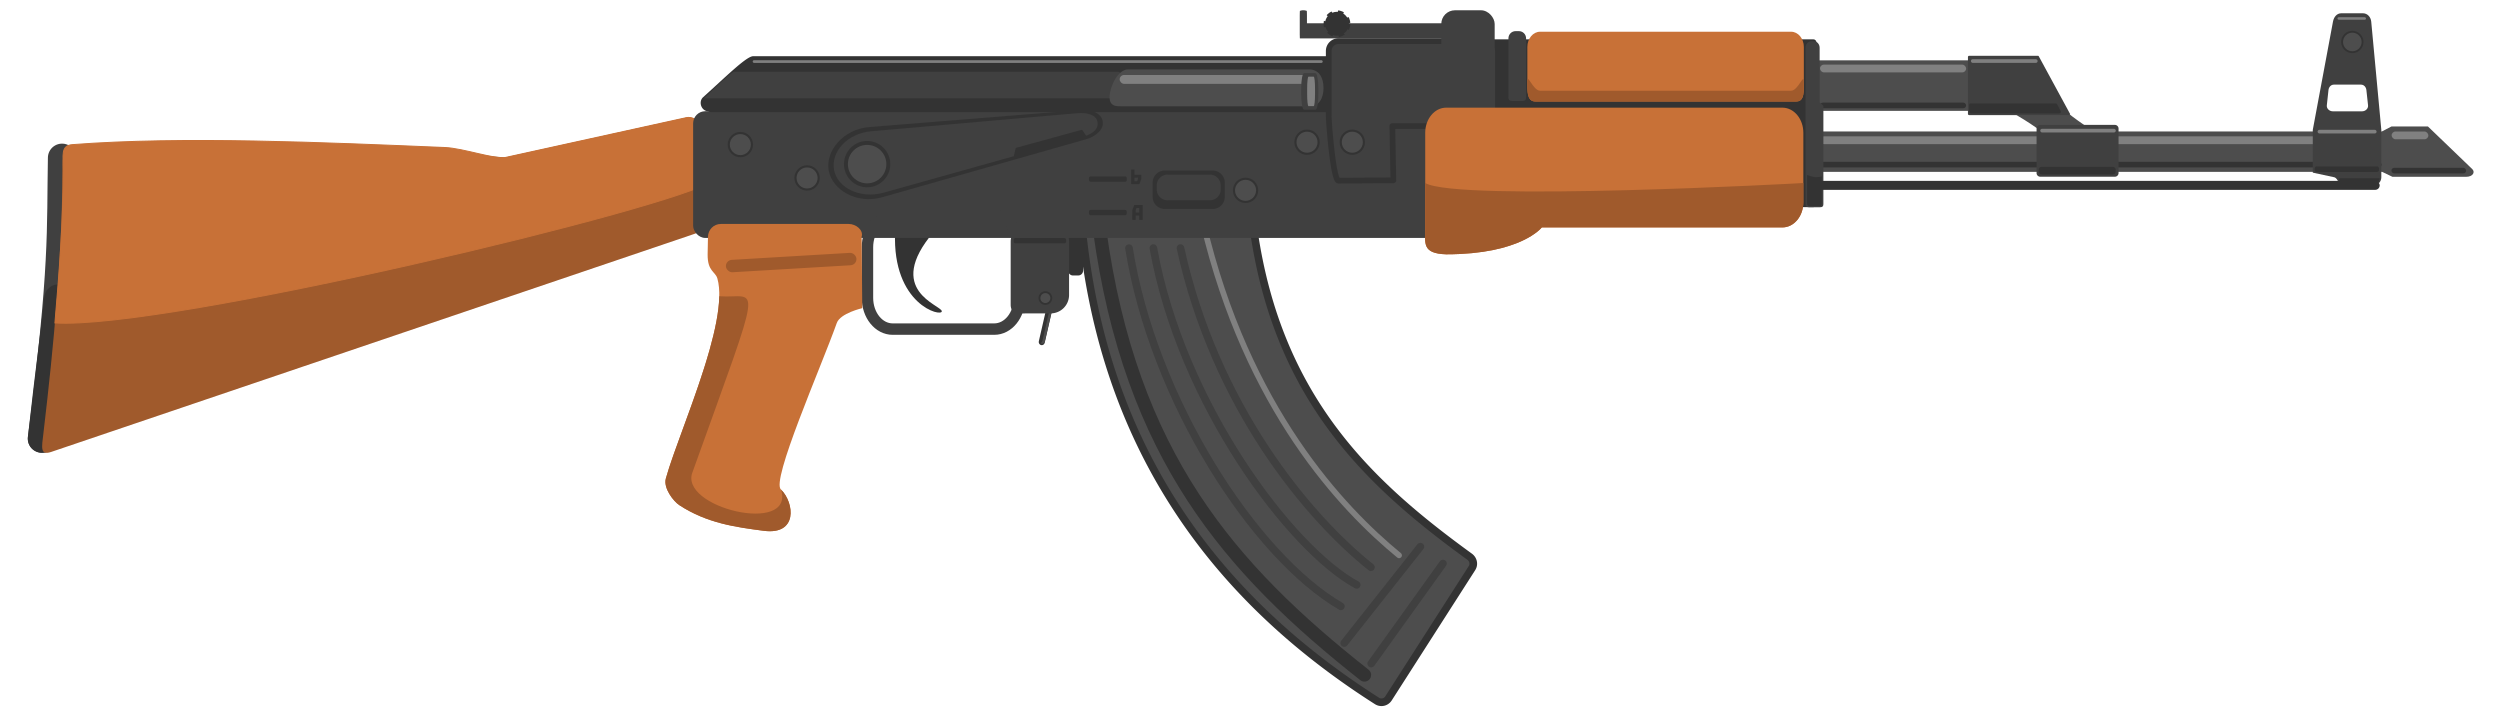
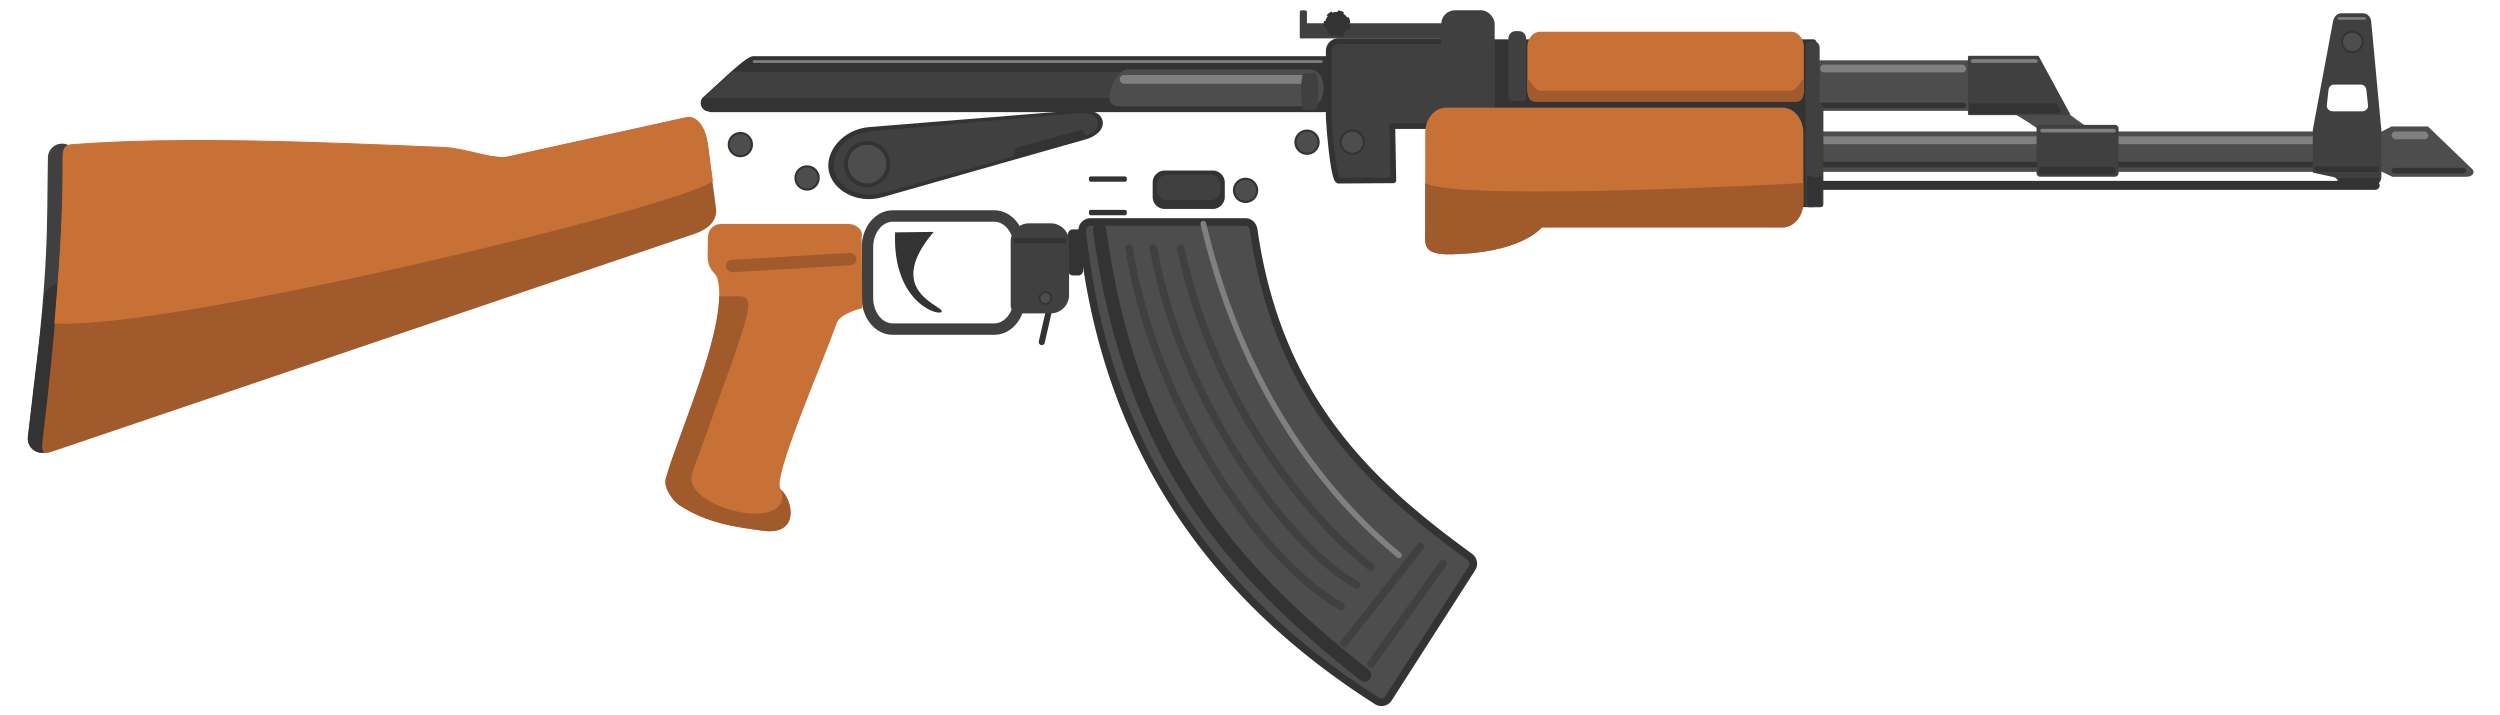
<svg xmlns="http://www.w3.org/2000/svg" width="297mm" height="85mm" viewBox="0 0 297 85">
  <g transform="translate(49.434 -13.73) scale(.428)">
    <path d="M-98.275 75.877c-.36 19.983.569 30.181-5.579 77.948" fill="none" stroke="#404040" stroke-width="7.861" stroke-linecap="round" />
    <path d="M-99.3 114.943c-1.386 13.292-2.186 17.415-4.554 38.882" fill="none" stroke="#333" stroke-width="7.861" stroke-linecap="round" />
    <path d="M-94.612 72.77c30.617-2.35 69-.224 102.615.254 5.056 1.128 9.923 2.326 16.845 2.753l50.058-11.018c3.237-.712 5.423 3.23 5.94 7.13l1.37 10.32 1.014 7.645c.517 3.902-2.774 6.057-5.94 7.131l-178.592 60.542c-3.167 1.073-2.598-1.371-2.135-5.282 2.933-24.793 5.2-49.32 5.255-72.96.009-3.95.286-6.263 3.57-6.515z" fill="#a05a2c" fill-rule="evenodd" />
    <path d="M-95.427 72.226c30.616-2.35 69.833-.597 103.43.798 5.14.214 13.963 3.387 16.845 2.753l50.058-11.018c3.237-.712 5.423 3.23 5.94 7.13l1.37 10.32c-7.955 6.936-151.183 41.478-182.469 39.505 1.244-14.365 2.295-28.626 2.327-42.506.009-3.95-.786-6.73 2.499-6.982z" fill="#c87137" fill-rule="evenodd" stroke="#c87137" stroke-width=".281" />
    <g transform="rotate(12.898)" fill-rule="evenodd">
      <rect ry=".842" y="71.144" x="196.791" height="14.78" width="1.684" fill="#333" />
-       <path d="M197.633 71.55c.44 0 .795.355.795.796v12.377c0 .44-.355.795-.795.795-.441 0 .112-.37.112-.811V72.33c0-.441-.553-.78-.112-.78z" fill="#4d4d4d" />
    </g>
    <path d="M132.953 96.578l10.716-.132c-13.884 16.29 2.192 20.32 2.249 22.026.057 1.706-13.794-1.76-12.965-21.894z" fill="#333" fill-rule="evenodd" />
    <rect ry="1.34" y="95.755" x="180.947" height="12.791" width="4.182" fill="#333" fill-rule="evenodd" />
    <path d="M187.216 94.757h42.963c.692 0 1.151.565 1.25 1.25 6.824 47.592 32.65 71.333 60.38 91.463.56.407.752 1.144.378 1.727l-23.179 36.174a1.248 1.248 0 01-1.726.378c-46.364-29.51-75.318-71.337-81.316-129.742-.07-.689.558-1.25 1.25-1.25z" fill="#333" fill-rule="evenodd" stroke="#333" stroke-width="4.233" />
    <path d="M187.216 94.757h42.963c.692 0 1.151.565 1.25 1.25 6.824 47.592 32.65 71.333 60.38 91.463.56.407.752 1.144.378 1.727l-23.179 36.174a1.248 1.248 0 01-1.726.378c-46.364-29.51-75.318-71.337-81.316-129.742-.07-.689.558-1.25 1.25-1.25z" fill="#4d4d4d" fill-rule="evenodd" />
    <path d="M263.23 219.425c-37.326-29.435-64.932-60.877-73.508-123.525" fill="none" stroke="#333" stroke-width="3.704" stroke-linecap="round" />
    <rect width="103.188" height="46.567" x="285.485" y="43" ry=".782" fill="#333" fill-rule="evenodd" />
    <path d="M93.52 47.681h189.152a3.939 3.939 0 013.948 3.948v7.428a3.939 3.939 0 01-3.948 3.947H81.3c-2.187 0-3.018-2.705-1.632-3.947 6.04-5.41 11.915-11.3 13.852-11.376z" fill="#333" fill-rule="evenodd" />
    <path d="M88.157 51.983h106.665c.836 0 1.51 1.647 1.51 3.693 0 2.045-.674 3.692-1.51 3.692H79.902c2.536-2.364 6.88-6.683 8.255-7.385z" fill="#404040" fill-rule="evenodd" />
    <path d="M197.644 51.334h50.138c2.859 0 4.084 2.301 4.084 5.16 0 2.858-1.225 5.16-4.084 5.16h-50.138c-2.859 0-5.16.27-5.16-2.588s2.301-7.732 5.16-7.732z" fill="#4d4d4d" fill-rule="evenodd" />
    <rect ry="1.235" y="52.889" x="195.288" height="2.471" width="54.113" fill="gray" fill-rule="evenodd" />
    <path d="M245.32 35.098c-.024.008-.047.758-.047 1.7v5.013c0 .033.007.065.01.098.008.472.02.838.036.838h39.711a.934.934 0 00.935-.936v-2.338a.933.933 0 00-.935-.936h-37.76v-1.74c0-.941-.022-1.691-.046-1.7-.55-.183-1.14-.279-1.905 0z" fill="#404040" fill-rule="evenodd" />
    <path d="M272.835 186.223c-15.735-12.927-42.192-40.69-54.326-92.039" fill="none" stroke="gray" stroke-width="1.587" stroke-linecap="round" />
-     <rect width="209.726" height="35.173" x="76.893" y="62.952" ry="3.368" fill="#404040" fill-rule="evenodd" />
    <rect width="199.097" height="1.564" x="80.909" y="61.641" ry=".782" fill="#333" fill-rule="evenodd" />
    <path d="M256.05 43.495h41.495a2.726 2.726 0 012.732 2.732v18.109a2.726 2.726 0 01-2.732 2.732h-26.574l.281 15.06-15.202.094c-1.513.01-2.732-16.372-2.732-17.886v-18.11a2.726 2.726 0 012.732-2.731z" fill="#404040" fill-rule="evenodd" stroke="#333" stroke-width="1.587" stroke-linecap="round" stroke-linejoin="round" />
    <path d="M439.273 60.473h14.756c.46 0 1.135.212 1.481.516 3.62 3.18 7.8 6.173 12.543 8.978.396.234.28.515-.18.515h-13.54c-.46 0-1.132-.216-1.48-.515-3.894-3.34-8.912-6.116-13.76-8.978-.396-.234-.28-.516.18-.516z" fill="#4d4d4d" fill-rule="evenodd" />
    <rect ry=".728" y="48.824" x="388.896" height="14.025" width="51.408" fill="#4d4d4d" fill-rule="evenodd" />
    <path d="M311.993 40.886h69.655c1.964 0 3.546 1.895 3.546 4.249v10.87c0 2.353-.174 4.248-2.138 4.248H310.69c-1.965 0-2.243-1.895-2.243-4.249v-10.87c0-2.353 1.582-4.248 3.546-4.248z" fill="#c87137" fill-rule="evenodd" />
    <path d="M305.185 40.722h.922c1.103 0 1.99.896 1.99 2.01v16.41c0 1.113-.887.972-1.99.972h-.922c-1.103 0-1.99.14-1.99-.972v-16.41c0-1.114.887-2.01 1.99-2.01z" fill="#404040" fill-rule="evenodd" />
    <path d="M389.535 68.572h156.096l2.655-1.382h10.141l12.262 11.788c.885.808.333 2.183-1.73 2.183h-20.382l-2.872-1.381h-156.17c-.97 0-1.751-.781-1.751-1.751v-7.706c0-.97.78-1.75 1.751-1.75z" fill="#4d4d4d" fill-rule="evenodd" />
    <rect ry=".782" y="76.986" x="389.678" height="1.564" width="155.88" fill="#333" fill-rule="evenodd" />
    <rect width="20.734" height="1.564" x="548.286" y="78.655" ry=".782" fill="#333" fill-rule="evenodd" />
    <rect width="40.56" height="1.564" x="389.678" y="60.563" ry=".782" fill="#333" fill-rule="evenodd" />
    <rect ry="1.077" y="50.019" x="389.678" height="2.154" width="40.56" fill="gray" fill-rule="evenodd" />
    <rect width="155.29" height="2.154" x="389.678" y="69.927" ry="1.077" fill="gray" fill-rule="evenodd" />
    <g fill-rule="evenodd">
      <path d="M387.251 43.537h.736c.88 0 1.589.806 1.589 1.807V60.46l1.042 1v27.273c0 1.001-.708.875-1.588.875h-1.779c-.88 0-1.588.126-1.588-.875v-43.39c0-1 .708-1.806 1.588-1.806z" fill="#404040" />
      <path d="M390.19 81.033v7.37c0 .987-.176.862-1.043.862h-1.752c-.867 0-1.304.125-1.304-.862v-7.742c1.59.537 2.439.816 4.1.372z" fill="#333" />
    </g>
    <rect ry="1.077" y="68.584" x="548.347" height="2.154" width="10.193" fill="gray" fill-rule="evenodd" />
    <path d="M311.993 57.26h69.655c1.964 0 3.546-4.97 3.546-2.615v1.36c0 2.353-.174 4.248-2.138 4.248H310.69c-1.965 0-2.243-1.895-2.243-4.249v-1.36c0-2.353 1.582 2.616 3.546 2.616z" fill="#a05a2c" fill-rule="evenodd" />
    <path d="M534.395 35.76c-1.291 0-2.094 1.062-2.33 2.331L526.46 68.13V80l5.973 1.283c1.227.403 1.04 2.331 2.33 2.331h8.39c1.291 0 2.331-1.04 2.331-2.33V68.13l-2.802-30.039c-.12-1.285-1.04-2.33-2.33-2.33zm-2.063 19.808h7.494c.84 0 1.425.68 1.515 1.515l.46 4.246c.098.907-.735 1.647-1.648 1.647h-8.148c-.913 0-1.746-.74-1.648-1.647l.46-4.246c.09-.835.675-1.515 1.515-1.515z" fill="#404040" fill-rule="evenodd" />
    <rect ry=".567" y="78.258" x="526.987" height="1.564" width="17.856" fill="#333" fill-rule="evenodd" />
    <path d="M534.02 81.565h11.017c-.145.63-.073 1.517-1.753 1.564h-8.785c-.314 0-.435-.282-.567-.567l-.198-.43c-.132-.285-.029-.567.286-.567z" fill="#333" fill-rule="evenodd" />
-     <rect ry=".516" y="68.103" x="527.796" height="1.031" width="16.377" fill="gray" fill-rule="evenodd" />
    <rect width="7.911" height=".704" x="533.315" y="36.859" ry=".352" fill="gray" fill-rule="evenodd" />
    <circle r="2.844" cy="43.728" cx="537.435" fill="#4d4d4d" fill-rule="evenodd" stroke="#333" stroke-width=".529" />
    <path d="M431.094 47.564h19.073c.195 0 .26.18.352.352l6.952 12.805 1.608 2.961c.093.172-.157.352-.352.352h-27.634a.351.351 0 01-.351-.352V47.916c0-.195.157-.352.352-.352zM450.814 66.746h20.71a1.02 1.02 0 011.022 1.023V80.11a1.02 1.02 0 01-1.022 1.022h-20.71a1.02 1.02 0 01-1.022-1.022V67.769a1.02 1.02 0 011.022-1.023z" fill="#404040" fill-rule="evenodd" />
    <path d="M431.4 60.795h23.703c.317 0 .424.292.572.572l.86 1.628c.148.28-.255.572-.572.572h-24.316a.57.57 0 01-.572-.572v-1.628c0-.317.007-.572.324-.572z" fill="#333" fill-rule="evenodd" />
    <rect ry=".759" y="78.39" x="450.39" height="2.093" width="21.362" fill="#333" fill-rule="evenodd" />
    <rect width="20.974" height="1.031" x="450.809" y="67.822" ry=".516" fill="gray" fill-rule="evenodd" />
    <rect ry=".516" y="48.508" x="431.561" height="1.031" width="18.526" fill="gray" fill-rule="evenodd" />
    <path d="M125.795 67.348l58.579-4.724c3.047-.246 5.783.83 6.197 3.083.414 2.254-1.765 4.217-4.704 5.053L129.37 86.828c-7.038 2.002-13.848-1.986-14.838-7.382-.99-5.396 3.966-11.51 11.263-12.098z" fill="#333" fill-rule="evenodd" />
    <path d="M126.329 68.515l57.056-5.003c2.804-.246 5.37.343 5.751 2.417.32 1.744-.978 2.977-3.009 3.776-.385.151-.994-1.697-1.426-1.576l-18.257 5.005-.56 2.306-36.124 10.118c-6.486 1.817-12.841-1.36-13.753-6.327-.911-4.967 3.608-10.127 10.322-10.716z" fill="#404040" fill-rule="evenodd" />
    <circle cx="125.189" cy="77.637" r="5.882" fill="#4d4d4d" fill-rule="evenodd" stroke="#333" stroke-width="1.094" />
    <circle r="3.22" cy="72.213" cx="89.999" fill="#4d4d4d" fill-rule="evenodd" stroke="#333" stroke-width=".599" />
    <circle cx="108.52" cy="81.474" r="3.22" fill="#4d4d4d" fill-rule="evenodd" stroke="#333" stroke-width=".599" />
    <circle r="3.22" cy="84.913" cx="230.228" fill="#4d4d4d" fill-rule="evenodd" stroke="#333" stroke-width=".599" />
    <circle cx="247.294" cy="71.552" r="3.22" fill="#4d4d4d" fill-rule="evenodd" stroke="#333" stroke-width=".599" />
    <circle r="3.22" cy="71.552" cx="259.862" fill="#4d4d4d" fill-rule="evenodd" stroke="#333" stroke-width=".599" />
    <path d="M207.804 79.416h13.3a3.352 3.352 0 013.36 3.36v3.944a3.352 3.352 0 01-3.36 3.36h-13.3a3.352 3.352 0 01-3.36-3.36v-3.944a3.352 3.352 0 013.36-3.36z" fill="#333" fill-rule="evenodd" />
    <rect width="10.493" height="1.494" x="186.767" y="81.038" ry=".471" fill="#333" fill-rule="evenodd" />
    <rect ry=".471" y="90.331" x="186.767" height="1.494" width="10.493" fill="#333" fill-rule="evenodd" />
    <path d="M208.563 80.553h11.782a2.97 2.97 0 012.977 2.977v1.156a2.97 2.97 0 01-2.977 2.976h-11.782a2.97 2.97 0 01-2.977-2.976V83.53a2.97 2.97 0 012.977-2.977z" fill="#404040" fill-rule="evenodd" />
    <circle r="3.319" cy="38.671" cx="255.601" fill="#333" fill-rule="evenodd" stroke="#333" stroke-width=".794" stroke-dasharray="1.587,1.587" />
    <g aria-label="B A" style="line-height:11.289px;font-variant-ligatures:normal;font-variant-position:normal;font-variant-caps:normal;font-variant-numeric:normal;font-variant-alternates:normal;font-feature-settings:normal;text-indent:0;text-align:start;text-decoration-line:none;text-decoration-style:solid;text-decoration-color:#000;text-transform:none;text-orientation:mixed;white-space:normal;shape-padding:0" font-weight="400" font-size="10.583" font-family="Bolshevik" letter-spacing=".699" word-spacing="0" fill="#333" stroke-width=".265">
-       <path d="M198.474 83.192h2.274l.541-1.393v-1.225h-1.89v-1.442h-.925zm.925-.812v-.994h.965v.413l-.236.58zM198.79 93.127h.946v-1.222h.986v1.222h.946v-4.151h-2.325l-.554 1.424zm.946-2.053V90.4l.241-.594h.745v1.268z" style="-inkscape-font-specification:Bolshevik" />
-     </g>
+       </g>
    <path d="M246.471 52.375h3.17c.444 0 .8 1.896.8 4.25v1.652c0 2.354-.356 4.25-.8 4.25h-3.17c-.443 0-.8-1.896-.8-4.25v-1.652c0-2.354.357-4.25.8-4.25z" fill="#404040" fill-rule="evenodd" />
-     <path d="M247.692 53.36h1.456c.204 0 .368 1.528.368 3.426v1.33c0 1.898-.164 3.426-.368 3.426h-1.456c-.204 0-.368-1.528-.368-3.426v-1.33c0-1.898.164-3.426.368-3.426z" fill="gray" fill-rule="evenodd" />
    <rect width="158.226" height=".751" x="93.423" y="48.788" ry=".375" fill="gray" fill-rule="evenodd" />
    <path d="M285.926 61.963h93.303c3.229 0 5.828 3.117 5.828 6.988v19.266c0 3.871-2.6 6.988-5.828 6.988h-66.77s-5.75 7.465-26.533 7.465c-6.743-.203-5.828-3.117-5.828-6.988v-26.73c0-3.872 2.6-6.99 5.828-6.99z" fill="#c87137" fill-rule="evenodd" />
    <path d="M385.057 82.877v5.34c0 3.871-2.6 6.988-5.828 6.988h-66.77s-5.75 7.465-26.533 7.465c-6.743-.203-5.828-3.117-5.828-6.988V82.877c8.936 5.28 104.684.046 104.959 0z" fill="#a05a2c" fill-rule="evenodd" />
    <rect width="14.817" height="22.886" x="284.559" y="34.93" ry="3.802" fill="#404040" fill-rule="evenodd" />
    <rect width="155.88" height="2.5" x="389.149" y="82.278" ry="1.25" fill="#333" fill-rule="evenodd" />
    <path d="M257.621 210.565l21.141-26.754M265.105 216.271l19.925-27.782M265.03 189.53c-17.508-13.967-43.176-44.61-52.871-88.599M261.083 194.425c-18.38-9.996-48.73-50.398-56.442-93.494M256.695 200.379c-24.015-13.958-52.104-57.345-58.824-99.431" fill="none" stroke="#404040" stroke-width="2.117" stroke-linecap="round" />
    <path d="M170.149 94.065h5.976a5.104 5.104 0 015.115 5.115v14.773a5.104 5.104 0 01-5.115 5.115h-5.976c-2.834 0-5.115.364-5.115-2.47V99.18a5.104 5.104 0 015.115-5.115z" fill="#404040" fill-rule="evenodd" />
    <circle r="1.646" cy="114.811" cx="174.666" fill="#4d4d4d" fill-rule="evenodd" stroke="#333" stroke-width=".529" />
    <path d="M132.292 92.036h28.178c3.884 0 7.011 3.872 7.011 8.681v14.035c0 4.81-3.127 8.681-7.011 8.681h-28.178c-3.885 0-7.012-3.871-7.012-8.68v-14.036c0-4.81 3.127-8.681 7.012-8.681z" fill="none" stroke="#404040" stroke-width="3.175" />
    <rect width="14.562" height="1.494" x="165.865" y="98.136" ry=".471" fill="#333" fill-rule="evenodd" />
    <path d="M84.581 94.243h35.513c1.979 0 4.144 1.677 3.572 3.572l.173 19.8s-6.108 1.403-7.072 4.117c-4.334 12.207-18.446 44.107-15.458 46.253 3.717 3.723 4.648 12.658-4.788 11.43-7.91-1.03-15.826-2.123-23.446-7.11-1.655-1.083-4.494-4.738-3.759-7.407 3.485-12.643 17.734-43.324 14.313-55.501-.556-1.98-2.756-1.955-2.713-6.689.015-1.631.093-4.893.093-4.893.038-1.979 1.593-3.572 3.572-3.572z" fill="#c87137" fill-rule="evenodd" />
    <rect ry="1.723" y="109.201" x="79.575" height="3.447" width="36.296" transform="rotate(-3.387)" fill="#a05a2c" fill-rule="evenodd" />
    <path d="M76.77 163.002c-4.217 9.993 28.389 17.715 24.539 4.983 3.717 3.723 4.648 12.658-4.788 11.43-7.91-1.03-15.826-2.123-23.446-7.11-1.655-1.083-4.494-4.738-3.759-7.407 2.162-7.84 8.463-22.62 12.122-35.62 1.559-5.538 2.638-10.754 2.713-14.972 10.907.832 12.738-7.363-7.381 48.696z" fill="#a05a2c" fill-rule="evenodd" />
  </g>
</svg>